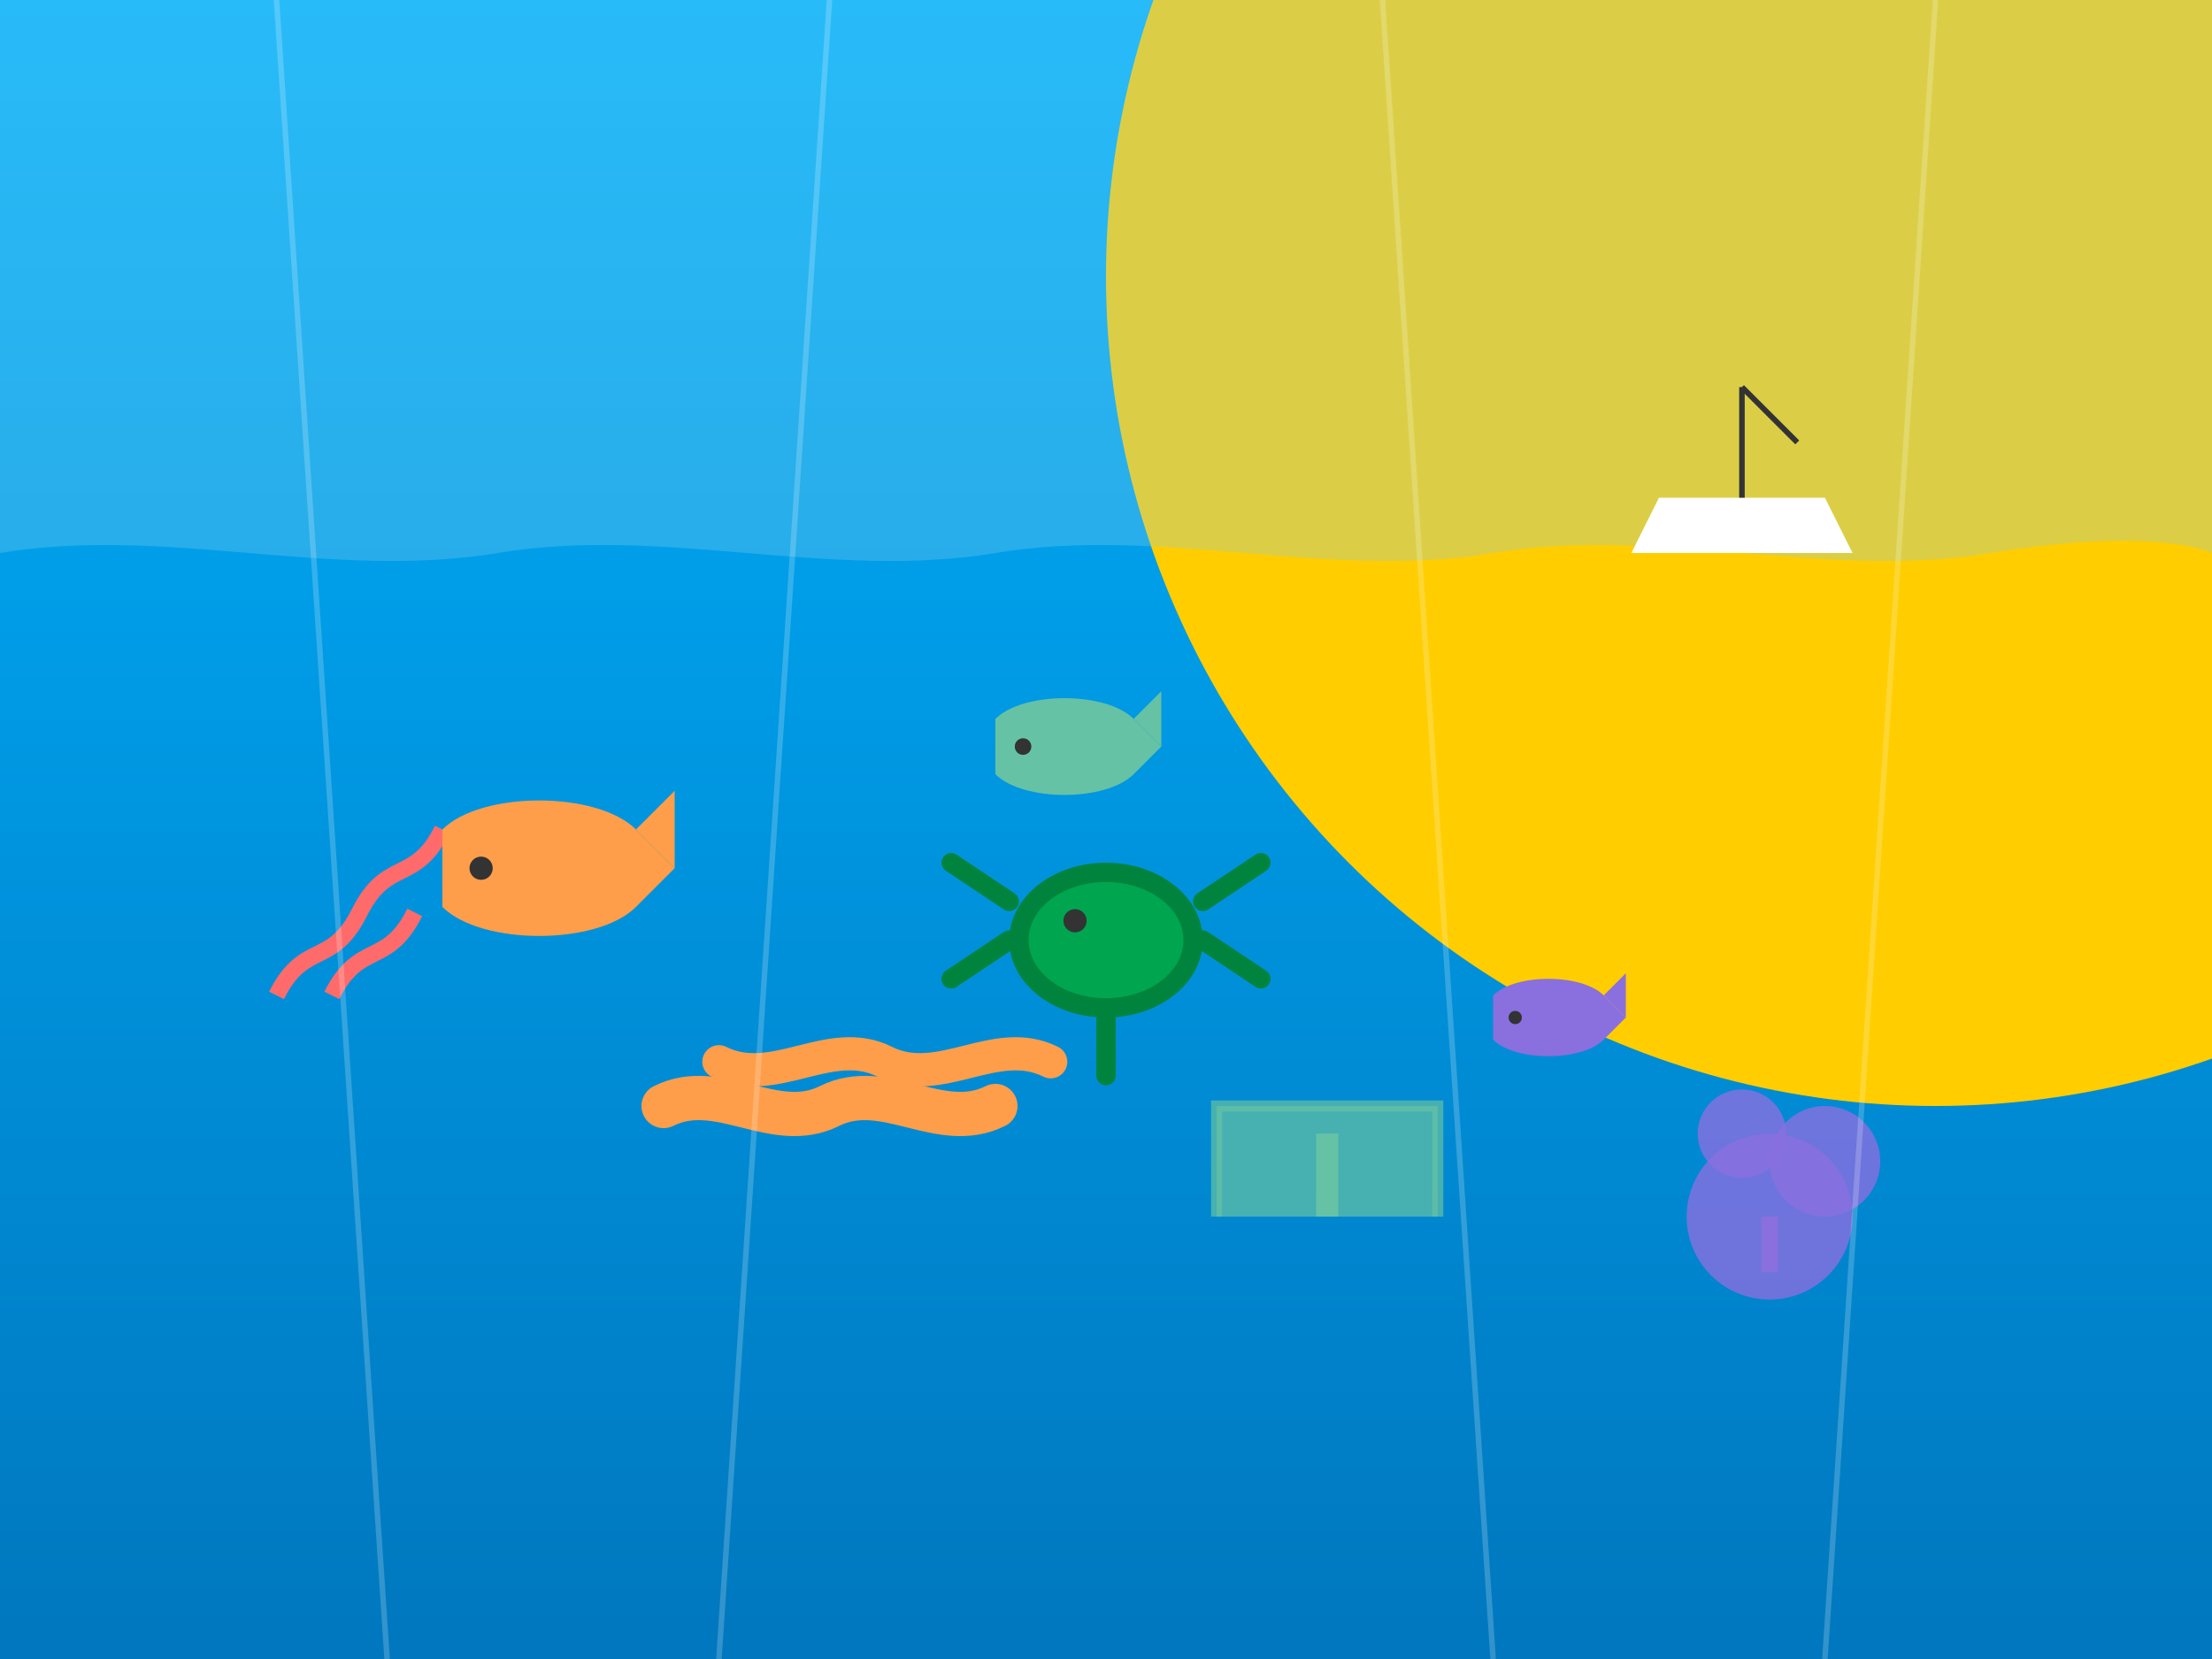
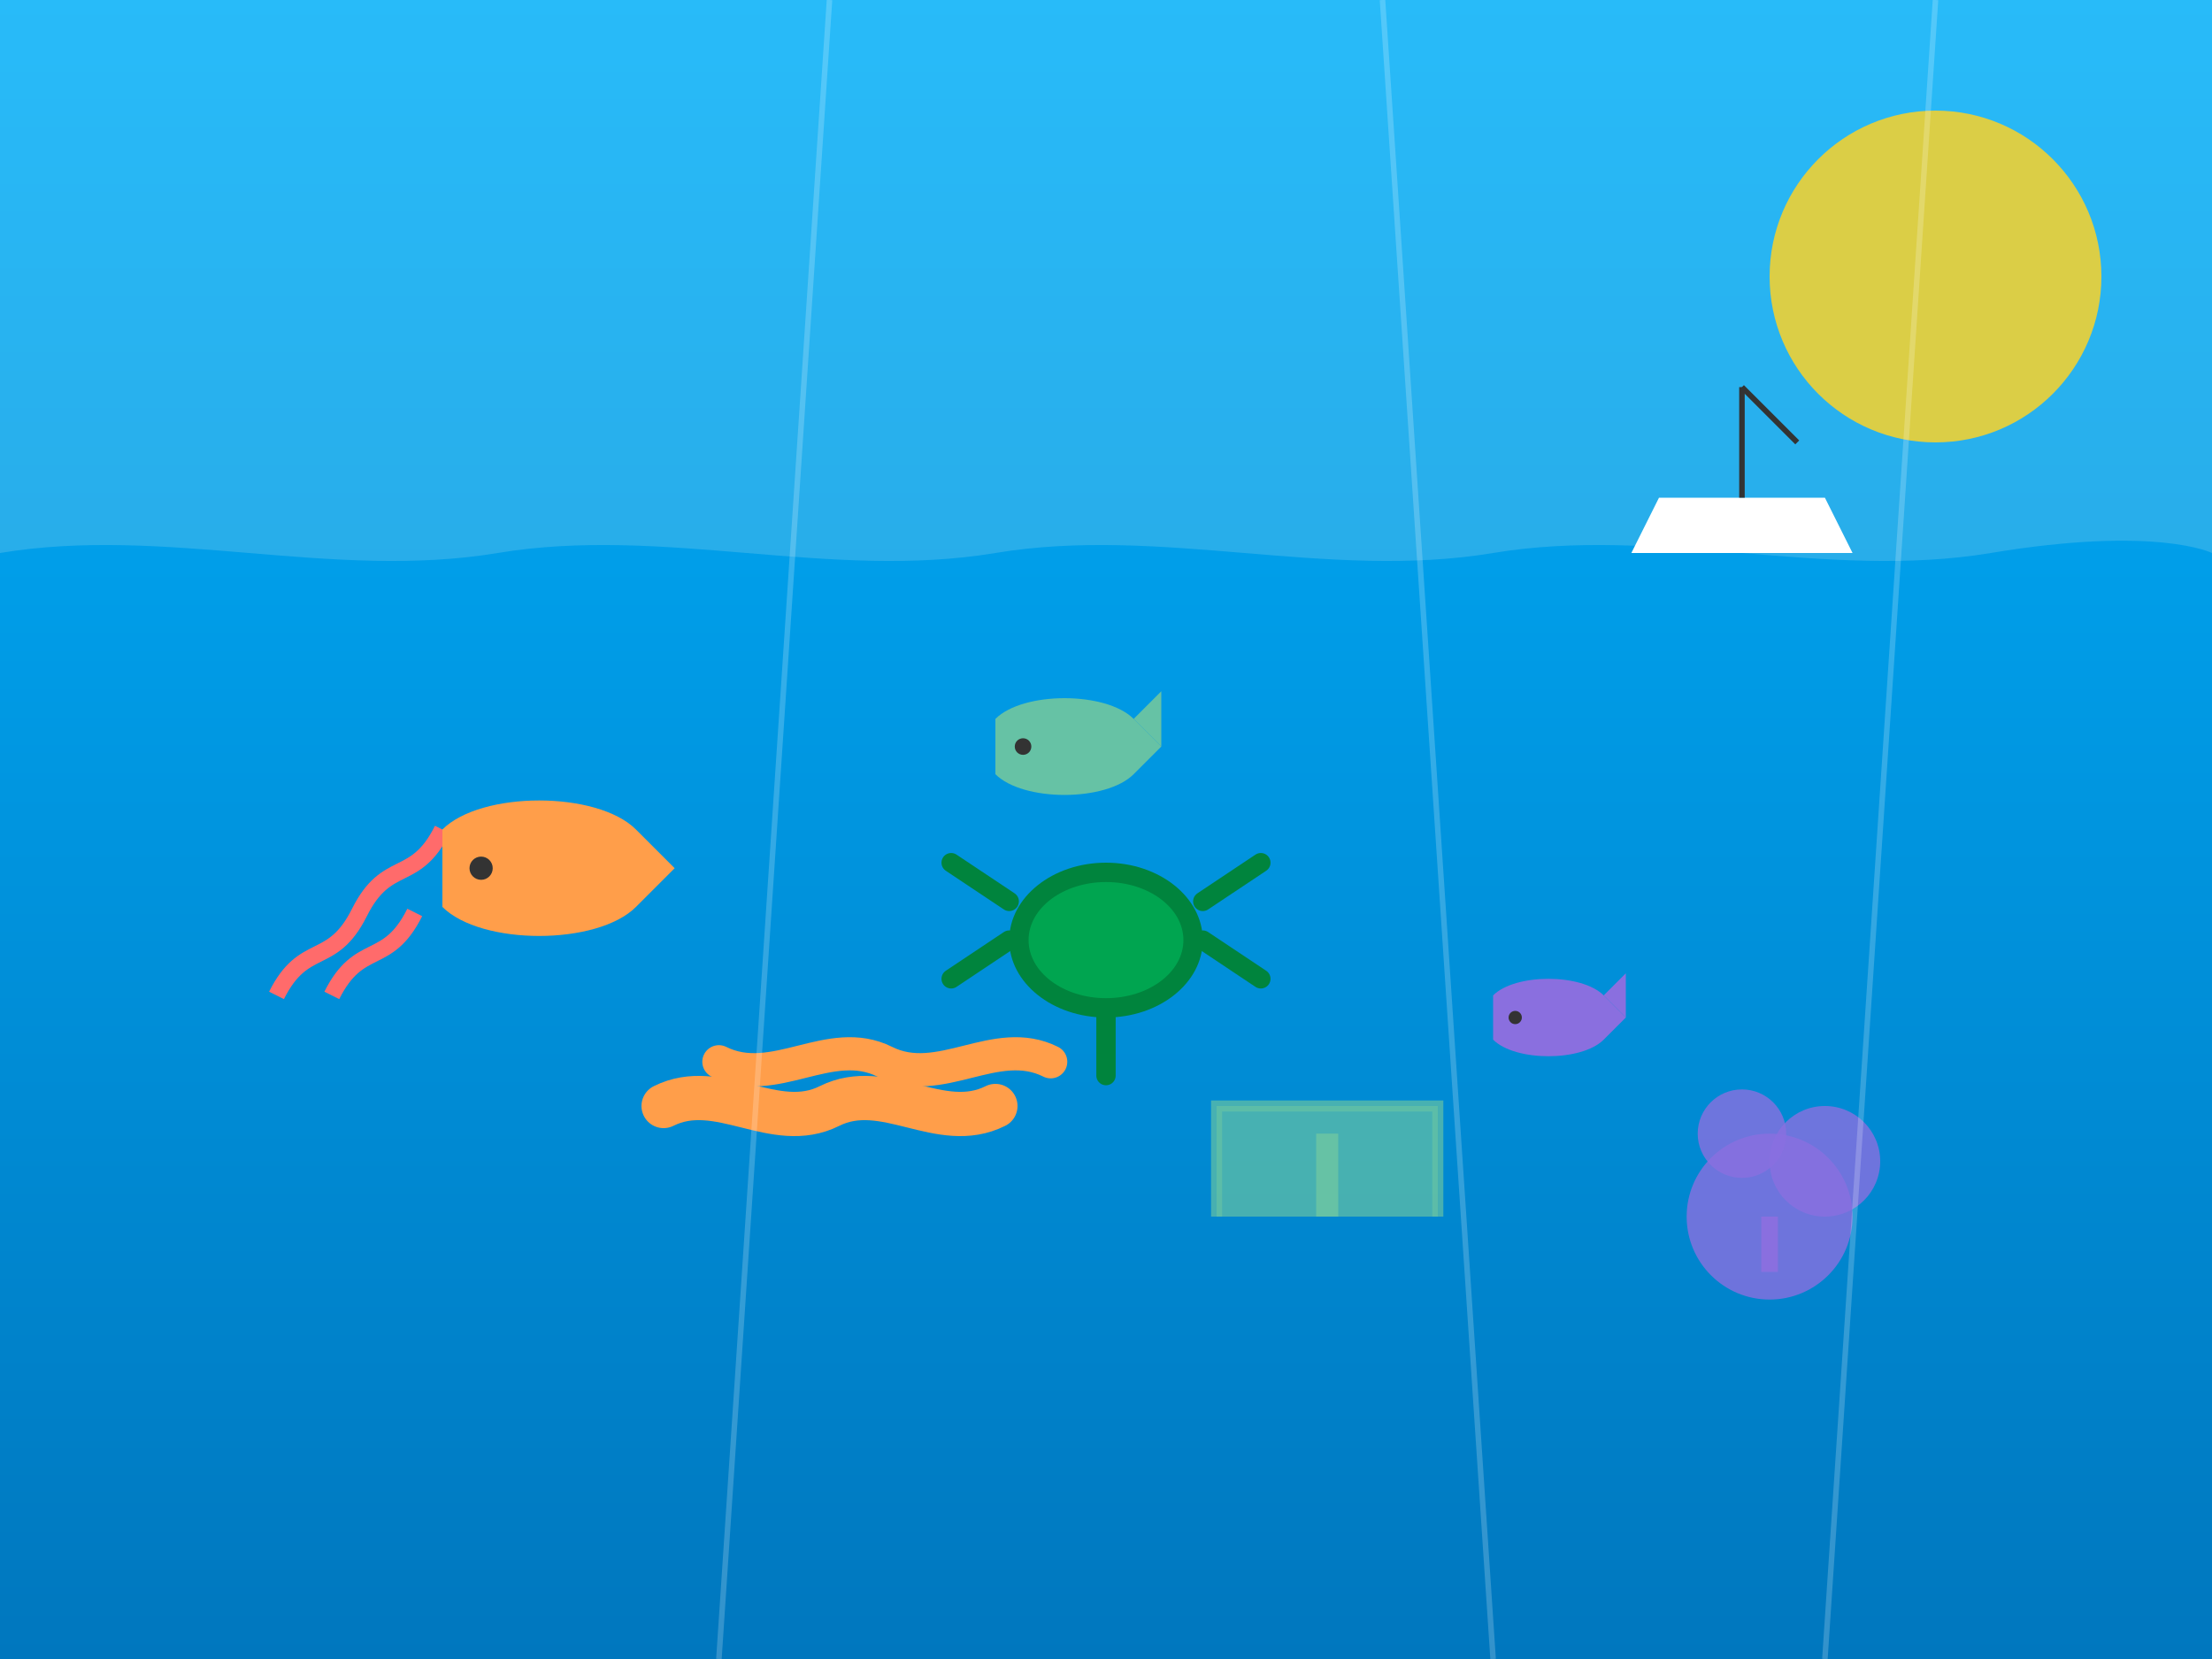
<svg xmlns="http://www.w3.org/2000/svg" width="400" height="300" viewBox="0 0 400 300">
  <rect x="0" y="0" width="400" height="300" fill="#808080" stroke="none" />
  <defs>
    <linearGradient id="oceanGradient" x1="0%" y1="0%" x2="0%" y2="100%">
      <stop offset="0%" stop-color="#00B2FF" />
      <stop offset="100%" stop-color="#0077BE" />
    </linearGradient>
    <radialGradient id="sunRays" cx="70%" cy="15%" r="50%">
      <stop offset="0%" stop-color="#FFCD00" opacity="0.3" />
      <stop offset="100%" stop-color="#FFCD00" opacity="0" />
    </radialGradient>
  </defs>
  <rect width="400" height="300" fill="url(#oceanGradient)" />
-   <circle cx="350" cy="50" r="150" fill="url(#sunRays)" />
  <circle cx="350" cy="50" r="30" fill="#FFCD00" />
  <path d="M0,100 C30,95 60,105 90,100 C120,95 150,105 180,100 C210,95 240,105 270,100 C300,95 330,105 360,100 C390,95 400,100 400,100 L400,0 L0,0 Z" fill="#87CEEB" opacity="0.3" />
  <path d="M300,90 L330,90 L335,100 L295,100 Z" fill="#FFFFFF" />
  <path d="M315,70 L315,90" stroke="#333" stroke-width="1" />
  <path d="M315,70 L325,80" stroke="#333" stroke-width="1" />
  <g transform="translate(50, 180)">
    <path d="M0,0 C5,-10 10,-5 15,-15 C20,-25 25,-20 30,-30" stroke="#FF6B6B" stroke-width="3" fill="none" />
    <path d="M10,0 C15,-10 20,-5 25,-15" stroke="#FF6B6B" stroke-width="3" fill="none" />
  </g>
  <g transform="translate(120, 200)">
    <path d="M0,0 C10,-5 20,5 30,0 C40,-5 50,5 60,0" stroke="#FF9E4A" stroke-width="8" fill="none" stroke-linecap="round" />
    <path d="M10,-8 C20,-3 30,-13 40,-8 C50,-3 60,-13 70,-8" stroke="#FF9E4A" stroke-width="6" fill="none" stroke-linecap="round" />
  </g>
  <g transform="translate(220, 220)">
    <path d="M0,0 L0,-20 L40,-20 L40,0" stroke="#66C2A5" stroke-width="2" fill="#66C2A5" opacity="0.7" />
    <path d="M20,0 L20,-15" stroke="#66C2A5" stroke-width="4" />
  </g>
  <g transform="translate(320, 230)">
    <circle cx="0" cy="-10" r="15" fill="#8A6FDF" opacity="0.8" />
    <circle cx="10" cy="-20" r="10" fill="#8A6FDF" opacity="0.8" />
    <circle cx="-5" cy="-25" r="8" fill="#8A6FDF" opacity="0.8" />
    <path d="M0,0 L0,-10" stroke="#8A6FDF" stroke-width="3" />
  </g>
  <g transform="translate(80, 150) scale(0.7)">
    <path d="M0,0 C10,-10 40,-10 50,0 L60,10 L50,20 C40,30 10,30 0,20 Z" fill="#FF9E4A" />
    <circle cx="10" cy="10" r="3" fill="#333" />
-     <path d="M50,0 L60,-10 L60,10" fill="#FF9E4A" />
  </g>
  <g transform="translate(180, 130) scale(0.5)">
    <path d="M0,0 C10,-10 40,-10 50,0 L60,10 L50,20 C40,30 10,30 0,20 Z" fill="#66C2A5" />
    <circle cx="10" cy="10" r="3" fill="#333" />
    <path d="M50,0 L60,-10 L60,10" fill="#66C2A5" />
  </g>
  <g transform="translate(270, 180) scale(0.4)">
    <path d="M0,0 C10,-10 40,-10 50,0 L60,10 L50,20 C40,30 10,30 0,20 Z" fill="#8A6FDF" />
    <circle cx="10" cy="10" r="3" fill="#333" />
    <path d="M50,0 L60,-10 L60,10" fill="#8A6FDF" />
  </g>
  <g transform="translate(200, 170) scale(0.7)">
    <ellipse cx="0" cy="0" rx="25" ry="20" fill="#00843D" />
    <ellipse cx="0" cy="0" rx="20" ry="15" fill="#00A550" />
    <path d="M-25,0 L-40,10" stroke="#00843D" stroke-width="5" stroke-linecap="round" />
    <path d="M-25,-10 L-40,-20" stroke="#00843D" stroke-width="5" stroke-linecap="round" />
    <path d="M25,0 L40,10" stroke="#00843D" stroke-width="5" stroke-linecap="round" />
    <path d="M25,-10 L40,-20" stroke="#00843D" stroke-width="5" stroke-linecap="round" />
    <path d="M0,20 L0,35" stroke="#00843D" stroke-width="5" stroke-linecap="round" />
-     <ellipse cx="-8" cy="-5" rx="3" ry="3" fill="#333" />
  </g>
-   <path d="M50,0 L70,300" stroke="#FFFFFF" stroke-width="1" opacity="0.2" />
  <path d="M150,0 L130,300" stroke="#FFFFFF" stroke-width="1" opacity="0.2" />
  <path d="M250,0 L270,300" stroke="#FFFFFF" stroke-width="1" opacity="0.2" />
  <path d="M350,0 L330,300" stroke="#FFFFFF" stroke-width="1" opacity="0.2" />
</svg>